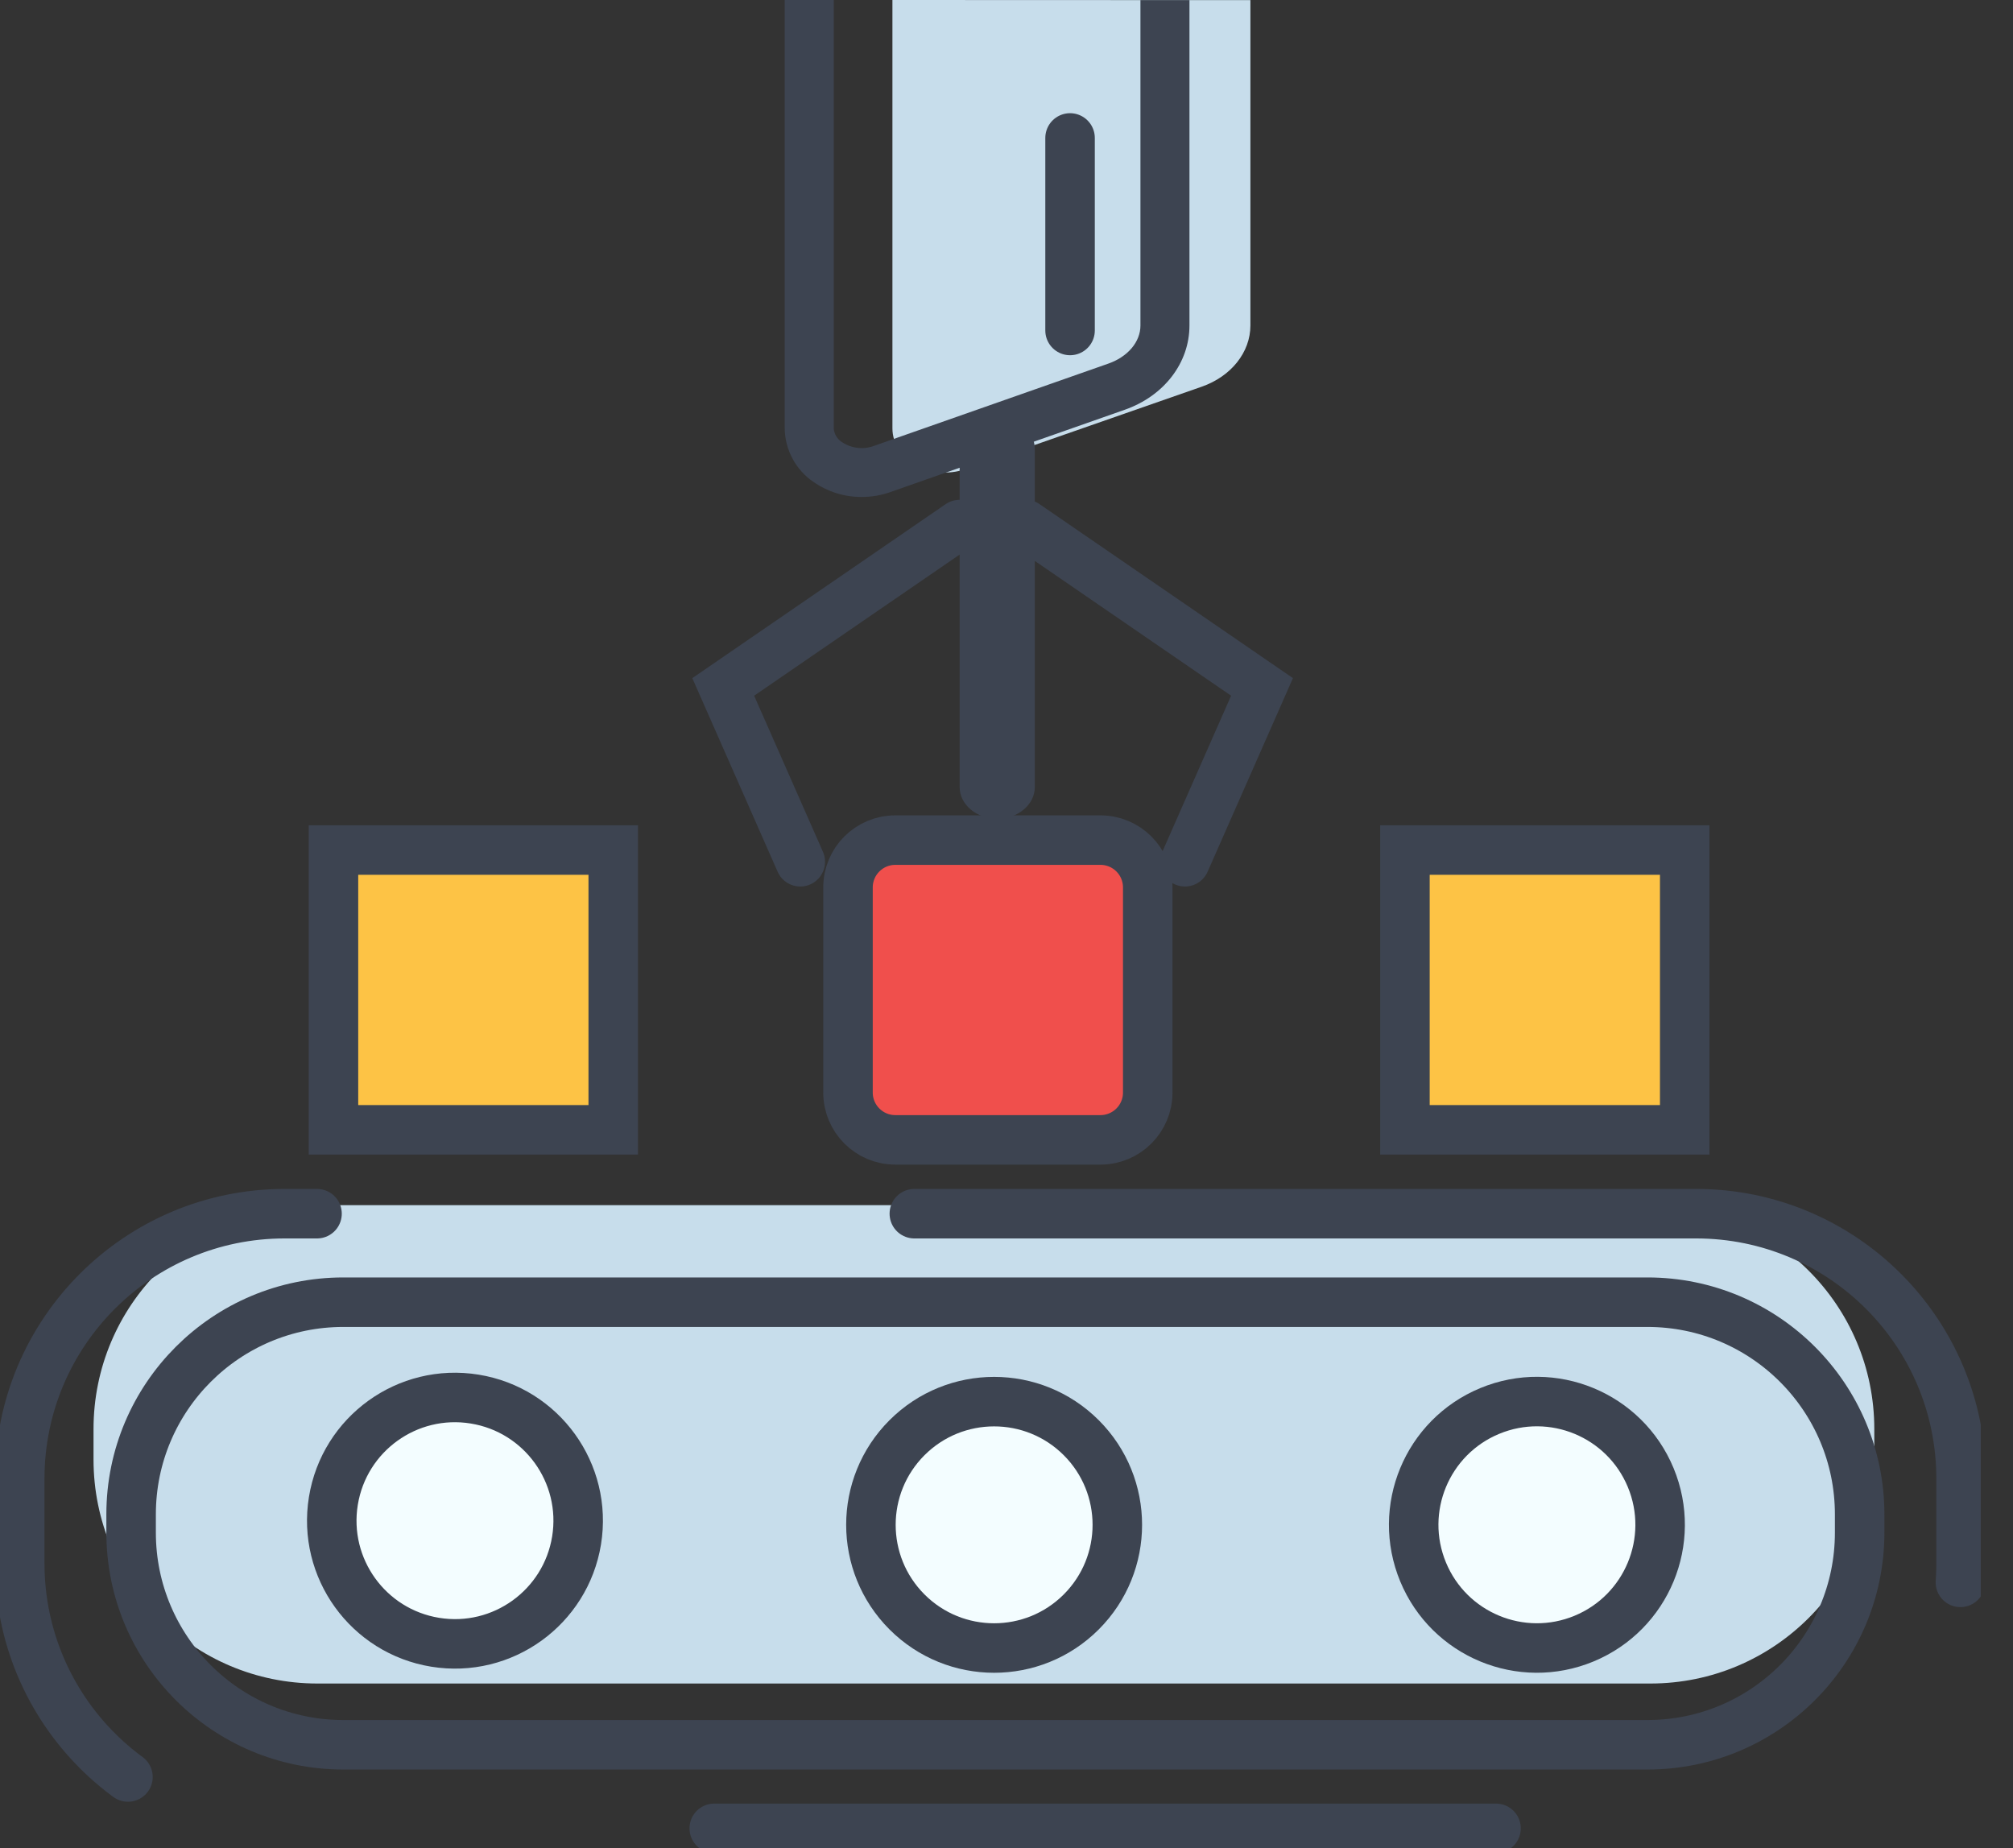
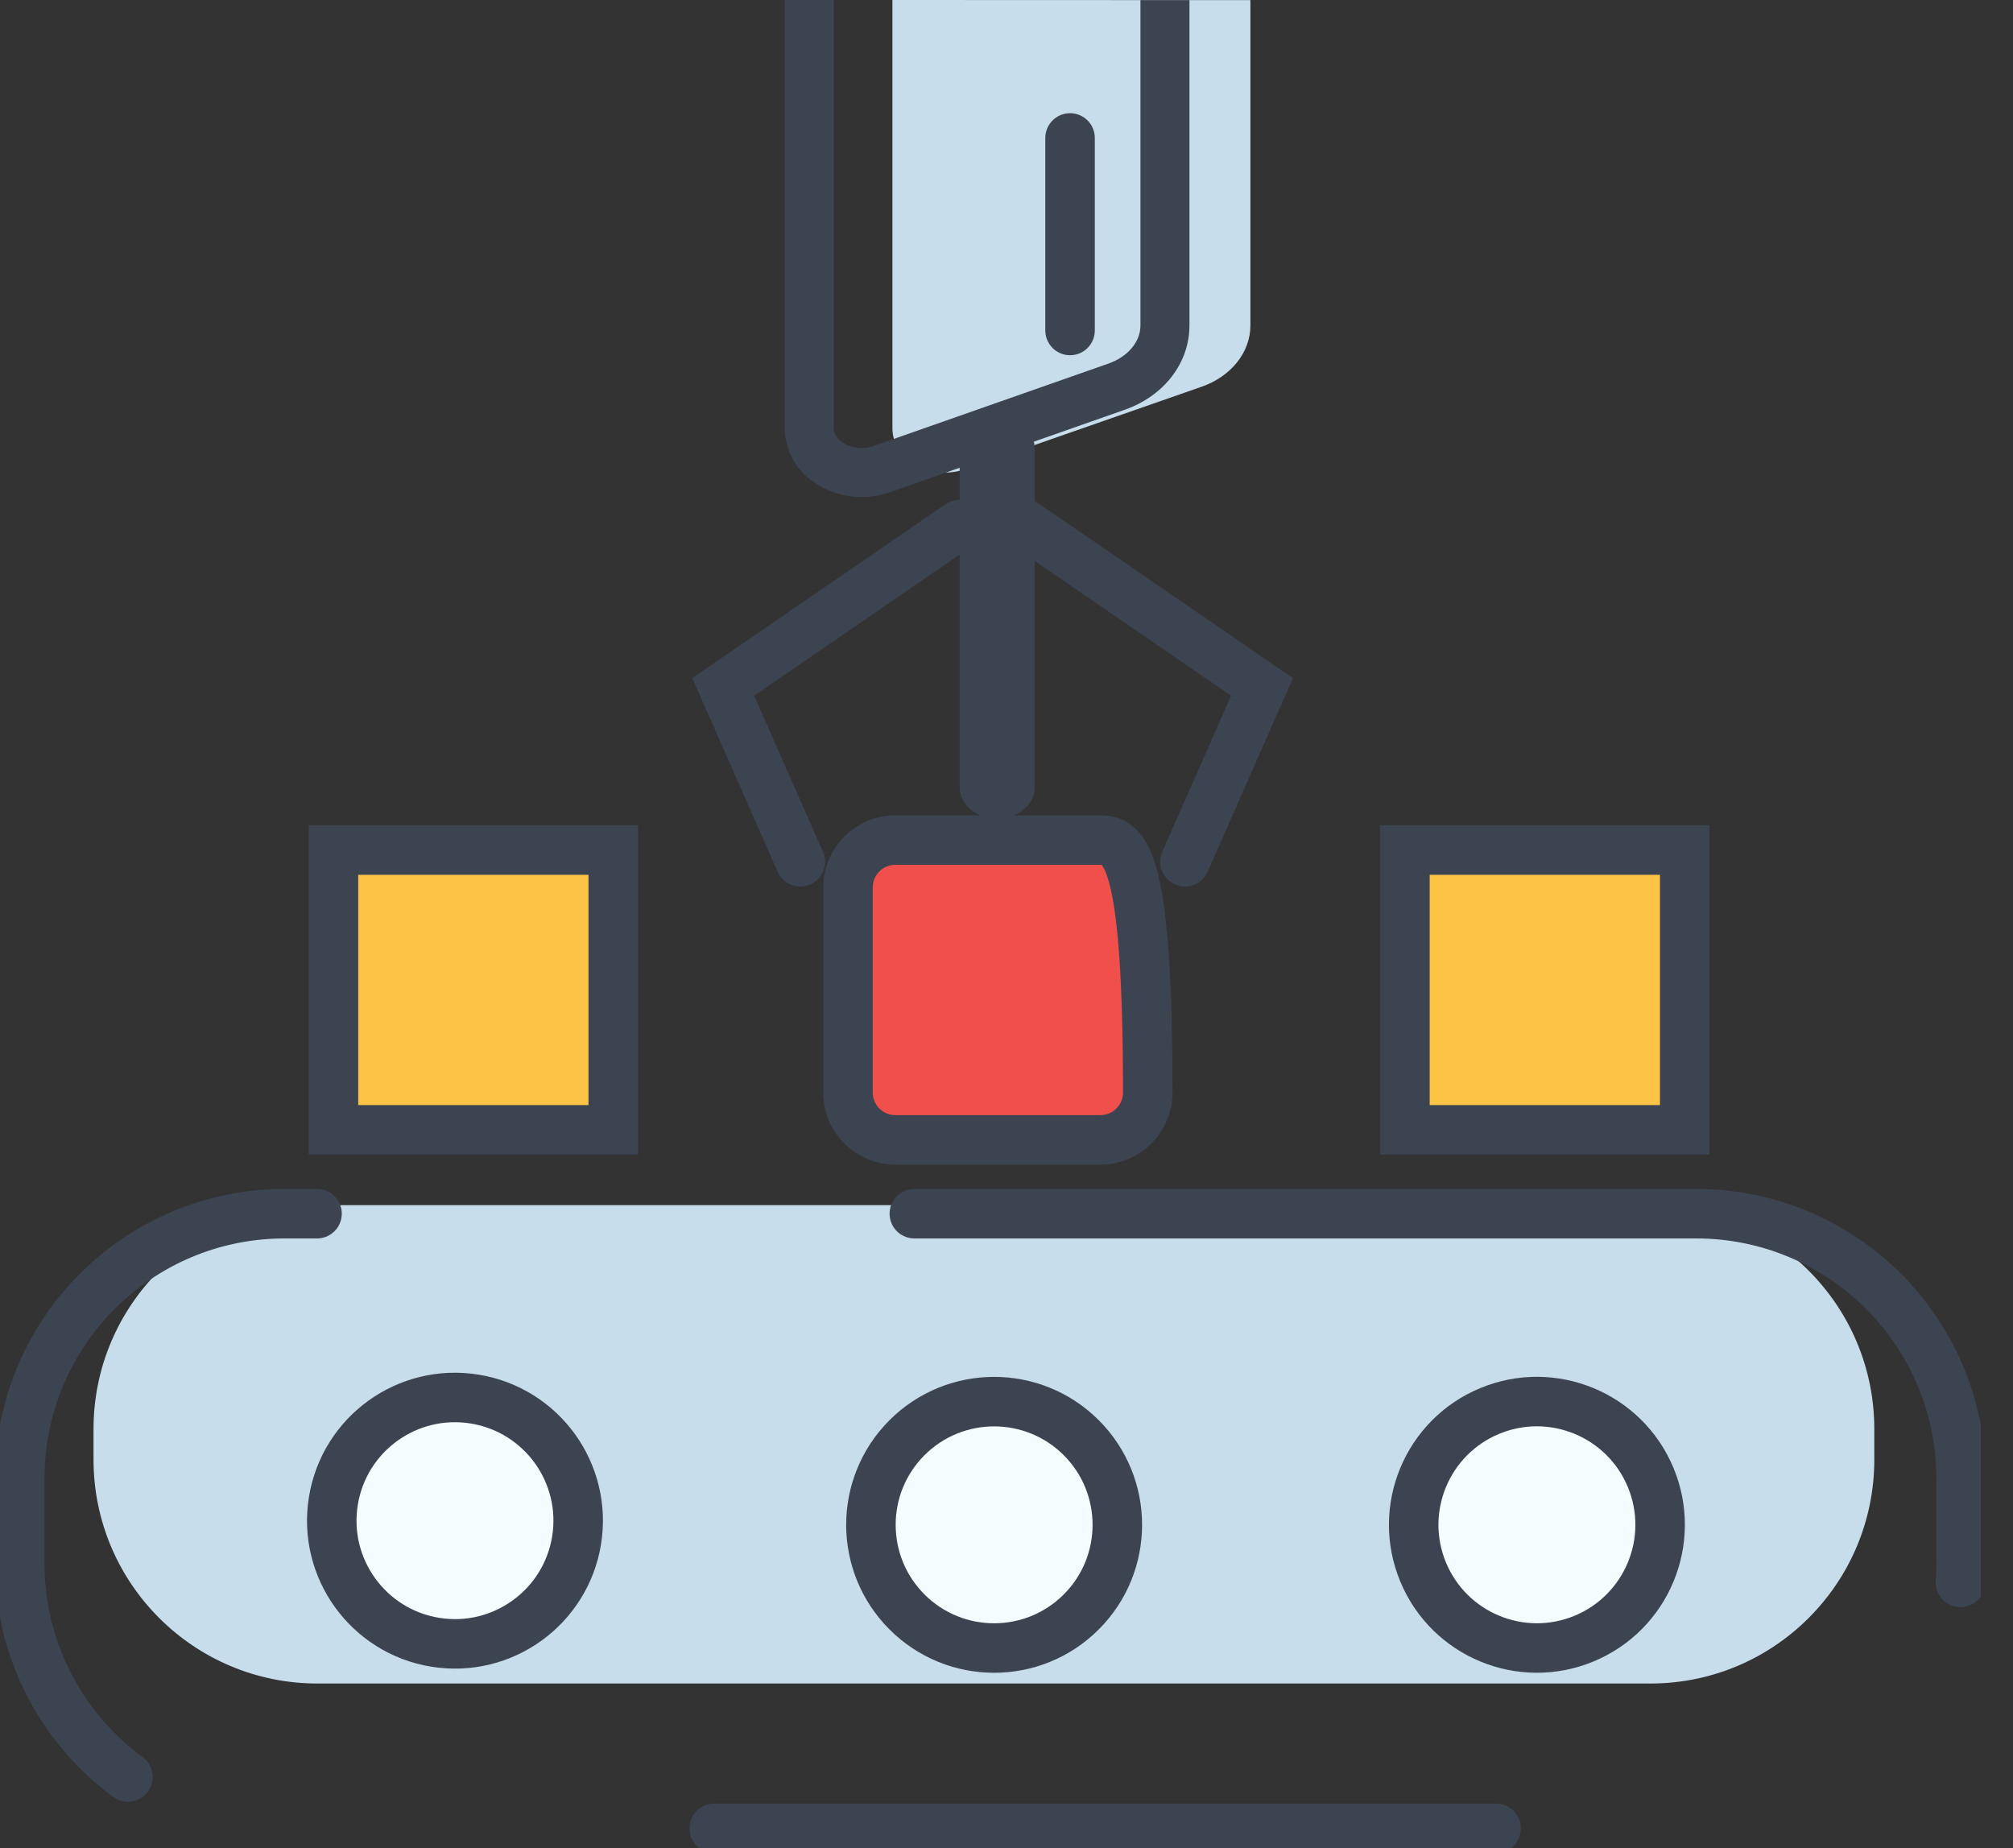
<svg xmlns="http://www.w3.org/2000/svg" width="61" height="56" viewBox="0 0 61 56" fill="none">
  <rect x="0" y="0" width="61" height="56" fill="#333333" stroke="none" />
  <g clip-path="url(#clip0_4070_390)">
    <path d="M50.012 36.518H9.619C5.872 36.518 2.834 39.556 2.834 43.303V44.228C2.834 47.976 5.872 51.014 9.619 51.014H50.012C53.759 51.014 56.797 47.976 56.797 44.228V43.303C56.797 39.556 53.759 36.518 50.012 36.518Z" fill="#C7DDEB" />
-     <path d="M49.923 39.459H10.403C6.852 39.459 3.973 42.338 3.973 45.889V46.44C3.973 49.992 6.852 52.87 10.403 52.87H49.923C53.474 52.87 56.353 49.992 56.353 46.44V45.889C56.353 42.338 53.474 39.459 49.923 39.459Z" stroke="#3D4451" stroke-width="1.5" stroke-miterlimit="10" />
    <path d="M17.472 46.678C17.802 44.642 16.42 42.725 14.385 42.395C12.35 42.064 10.432 43.446 10.102 45.481C9.772 47.516 11.154 49.434 13.189 49.764C15.224 50.094 17.141 48.712 17.472 46.678Z" fill="#F3FDFF" stroke="#3D4451" stroke-width="1.5" stroke-miterlimit="10" />
    <path d="M48.001 49.653C49.906 48.864 50.811 46.68 50.022 44.775C49.233 42.871 47.049 41.966 45.144 42.755C43.239 43.544 42.335 45.728 43.124 47.633C43.913 49.537 46.097 50.442 48.001 49.653Z" fill="#F3FDFF" stroke="#3D4451" stroke-width="1.5" stroke-miterlimit="10" />
    <path d="M32.765 48.845C34.223 47.387 34.223 45.023 32.765 43.565C31.307 42.108 28.943 42.108 27.485 43.565C26.027 45.023 26.027 47.387 27.485 48.845C28.943 50.303 31.307 50.303 32.765 48.845Z" fill="#F3FDFF" stroke="#3D4451" stroke-width="1.5" stroke-miterlimit="10" />
-     <path d="M33.347 25.457H27.13C26.339 25.457 25.697 26.099 25.697 26.89V33.107C25.697 33.898 26.339 34.54 27.13 34.54H33.347C34.139 34.54 34.78 33.898 34.78 33.107V26.89C34.78 26.099 34.139 25.457 33.347 25.457Z" fill="#F04F4C" stroke="#3D4451" stroke-width="1.5" stroke-miterlimit="10" />
+     <path d="M33.347 25.457H27.13C26.339 25.457 25.697 26.099 25.697 26.89V33.107C25.697 33.898 26.339 34.54 27.13 34.54H33.347C34.139 34.54 34.78 33.898 34.78 33.107C34.78 26.099 34.139 25.457 33.347 25.457Z" fill="#F04F4C" stroke="#3D4451" stroke-width="1.5" stroke-miterlimit="10" />
    <path d="M51.052 25.758H42.574V34.236H51.052V25.758Z" fill="#FDC345" stroke="#3D4451" stroke-width="1.5" stroke-miterlimit="10" />
    <path d="M18.583 25.758H10.105V34.236H18.583V25.758Z" fill="#FDC345" stroke="#3D4451" stroke-width="1.5" stroke-miterlimit="10" />
    <path d="M27.043 0V12.978C27.043 13.934 28.203 14.582 29.257 14.215L36.415 11.718C37.308 11.406 37.891 10.674 37.891 9.863V0.004" fill="#C7DDEB" />
    <path d="M30.22 24.81C29.591 24.81 29.08 24.379 29.08 23.85V13.605C29.08 13.076 29.591 12.646 30.22 12.646C30.849 12.646 31.358 13.076 31.358 13.605V23.85C31.358 24.379 30.849 24.81 30.22 24.81Z" fill="url(#paint0_linear_4070_390)" />
    <path d="M26.113 15.059C25.592 15.062 25.084 14.904 24.656 14.607C24.389 14.427 24.169 14.184 24.017 13.9C23.864 13.617 23.783 13.3 23.779 12.978V0H25.265V12.978C25.27 13.063 25.296 13.145 25.339 13.218C25.383 13.291 25.444 13.352 25.516 13.397C25.656 13.491 25.815 13.55 25.982 13.57C26.149 13.591 26.318 13.572 26.476 13.514L33.589 11.017C34.178 10.81 34.559 10.358 34.559 9.863V0.004H36.044V9.863C36.044 10.997 35.274 11.999 34.082 12.417L26.969 14.915C26.694 15.011 26.405 15.06 26.113 15.059Z" fill="url(#paint1_linear_4070_390)" />
    <path d="M29.08 15.895L21.916 20.815L24.251 26.113" stroke="#3D4451" stroke-width="1.5" stroke-miterlimit="10" stroke-linecap="round" />
    <path d="M31.078 15.895L38.243 20.815L35.908 26.113" stroke="#3D4451" stroke-width="1.5" stroke-miterlimit="10" stroke-linecap="round" />
    <path d="M32.426 4.18V10.014" stroke="#3D4451" stroke-width="1.5" stroke-miterlimit="10" stroke-linecap="round" />
    <path d="M51.397 36.777H8.628C4.193 36.777 0.598 40.373 0.598 44.808V47.371C0.598 51.807 4.193 55.402 8.628 55.402H51.397C55.832 55.402 59.427 51.807 59.427 47.371V44.808C59.427 40.373 55.832 36.777 51.397 36.777Z" stroke="#3D4451" stroke-width="1.5" stroke-miterlimit="10" stroke-linecap="round" stroke-dasharray="23.69 18.1" />
  </g>
  <defs>
    <linearGradient id="paint0_linear_4070_390" x1="-0.803" y1="-90.556" x2="62.714" y2="133.194" gradientUnits="userSpaceOnUse">
      <stop stop-color="#3D4451" />
      <stop offset="1" stop-color="#3D4451" />
    </linearGradient>
    <linearGradient id="paint1_linear_4070_390" x1="27.714" y1="-1.117" x2="31.871" y2="13.528" gradientUnits="userSpaceOnUse">
      <stop stop-color="#3D4451" />
      <stop offset="1" stop-color="#3D4451" />
    </linearGradient>
    <clipPath id="clip0_4070_390">
      <rect width="60.023" height="56" fill="white" />
    </clipPath>
  </defs>
</svg>